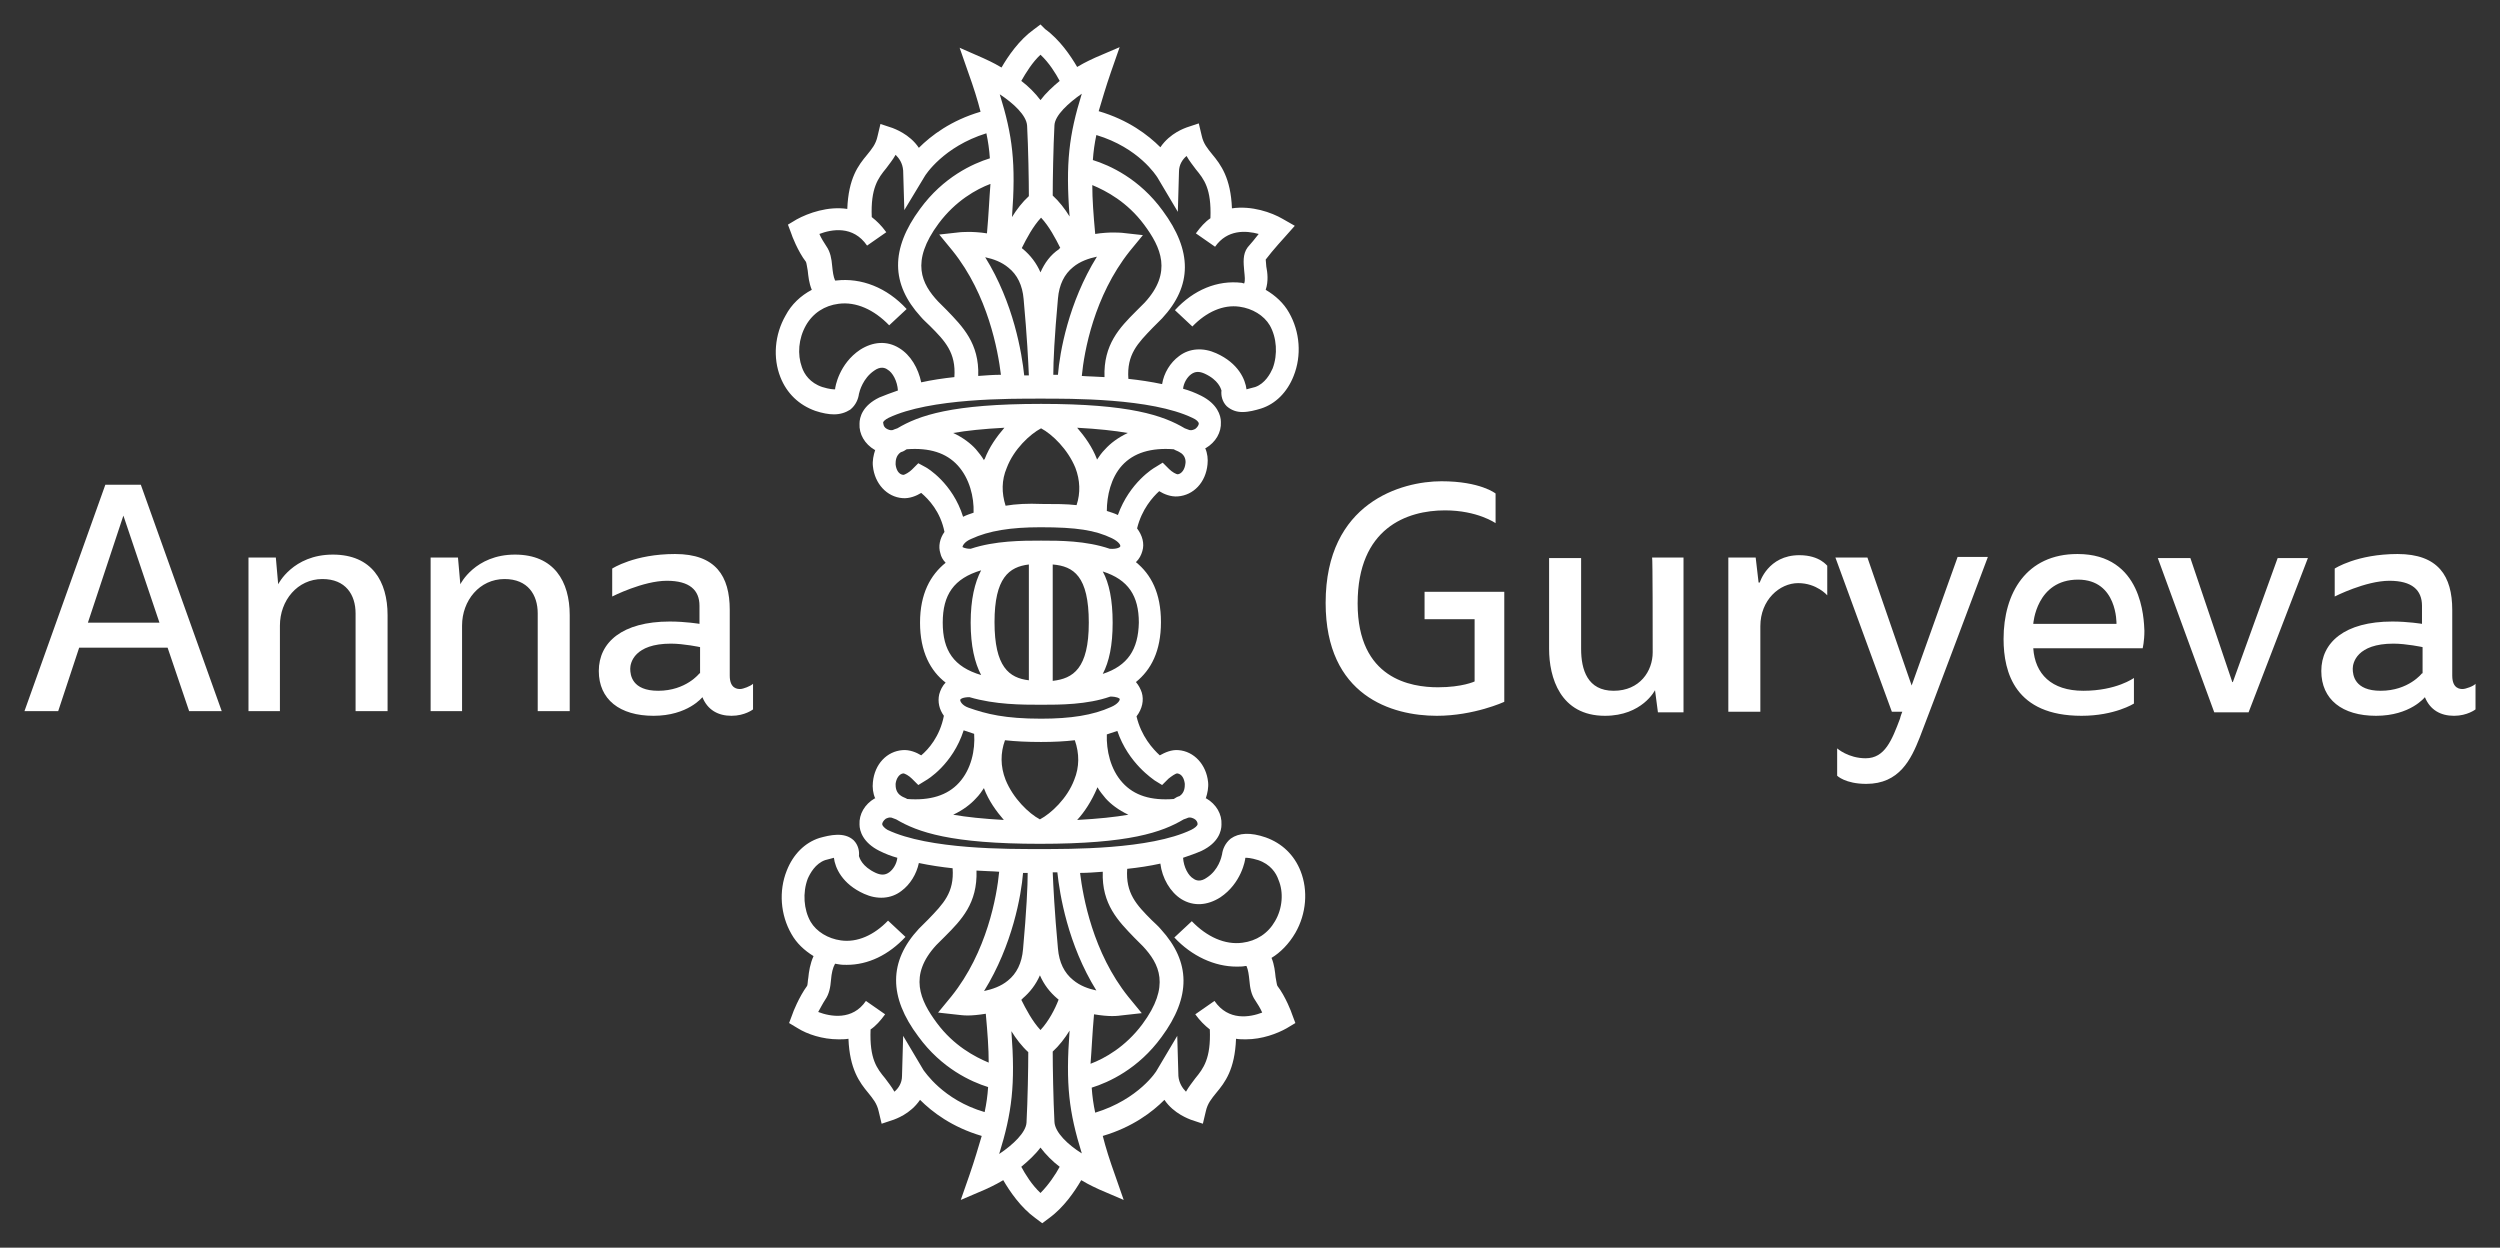
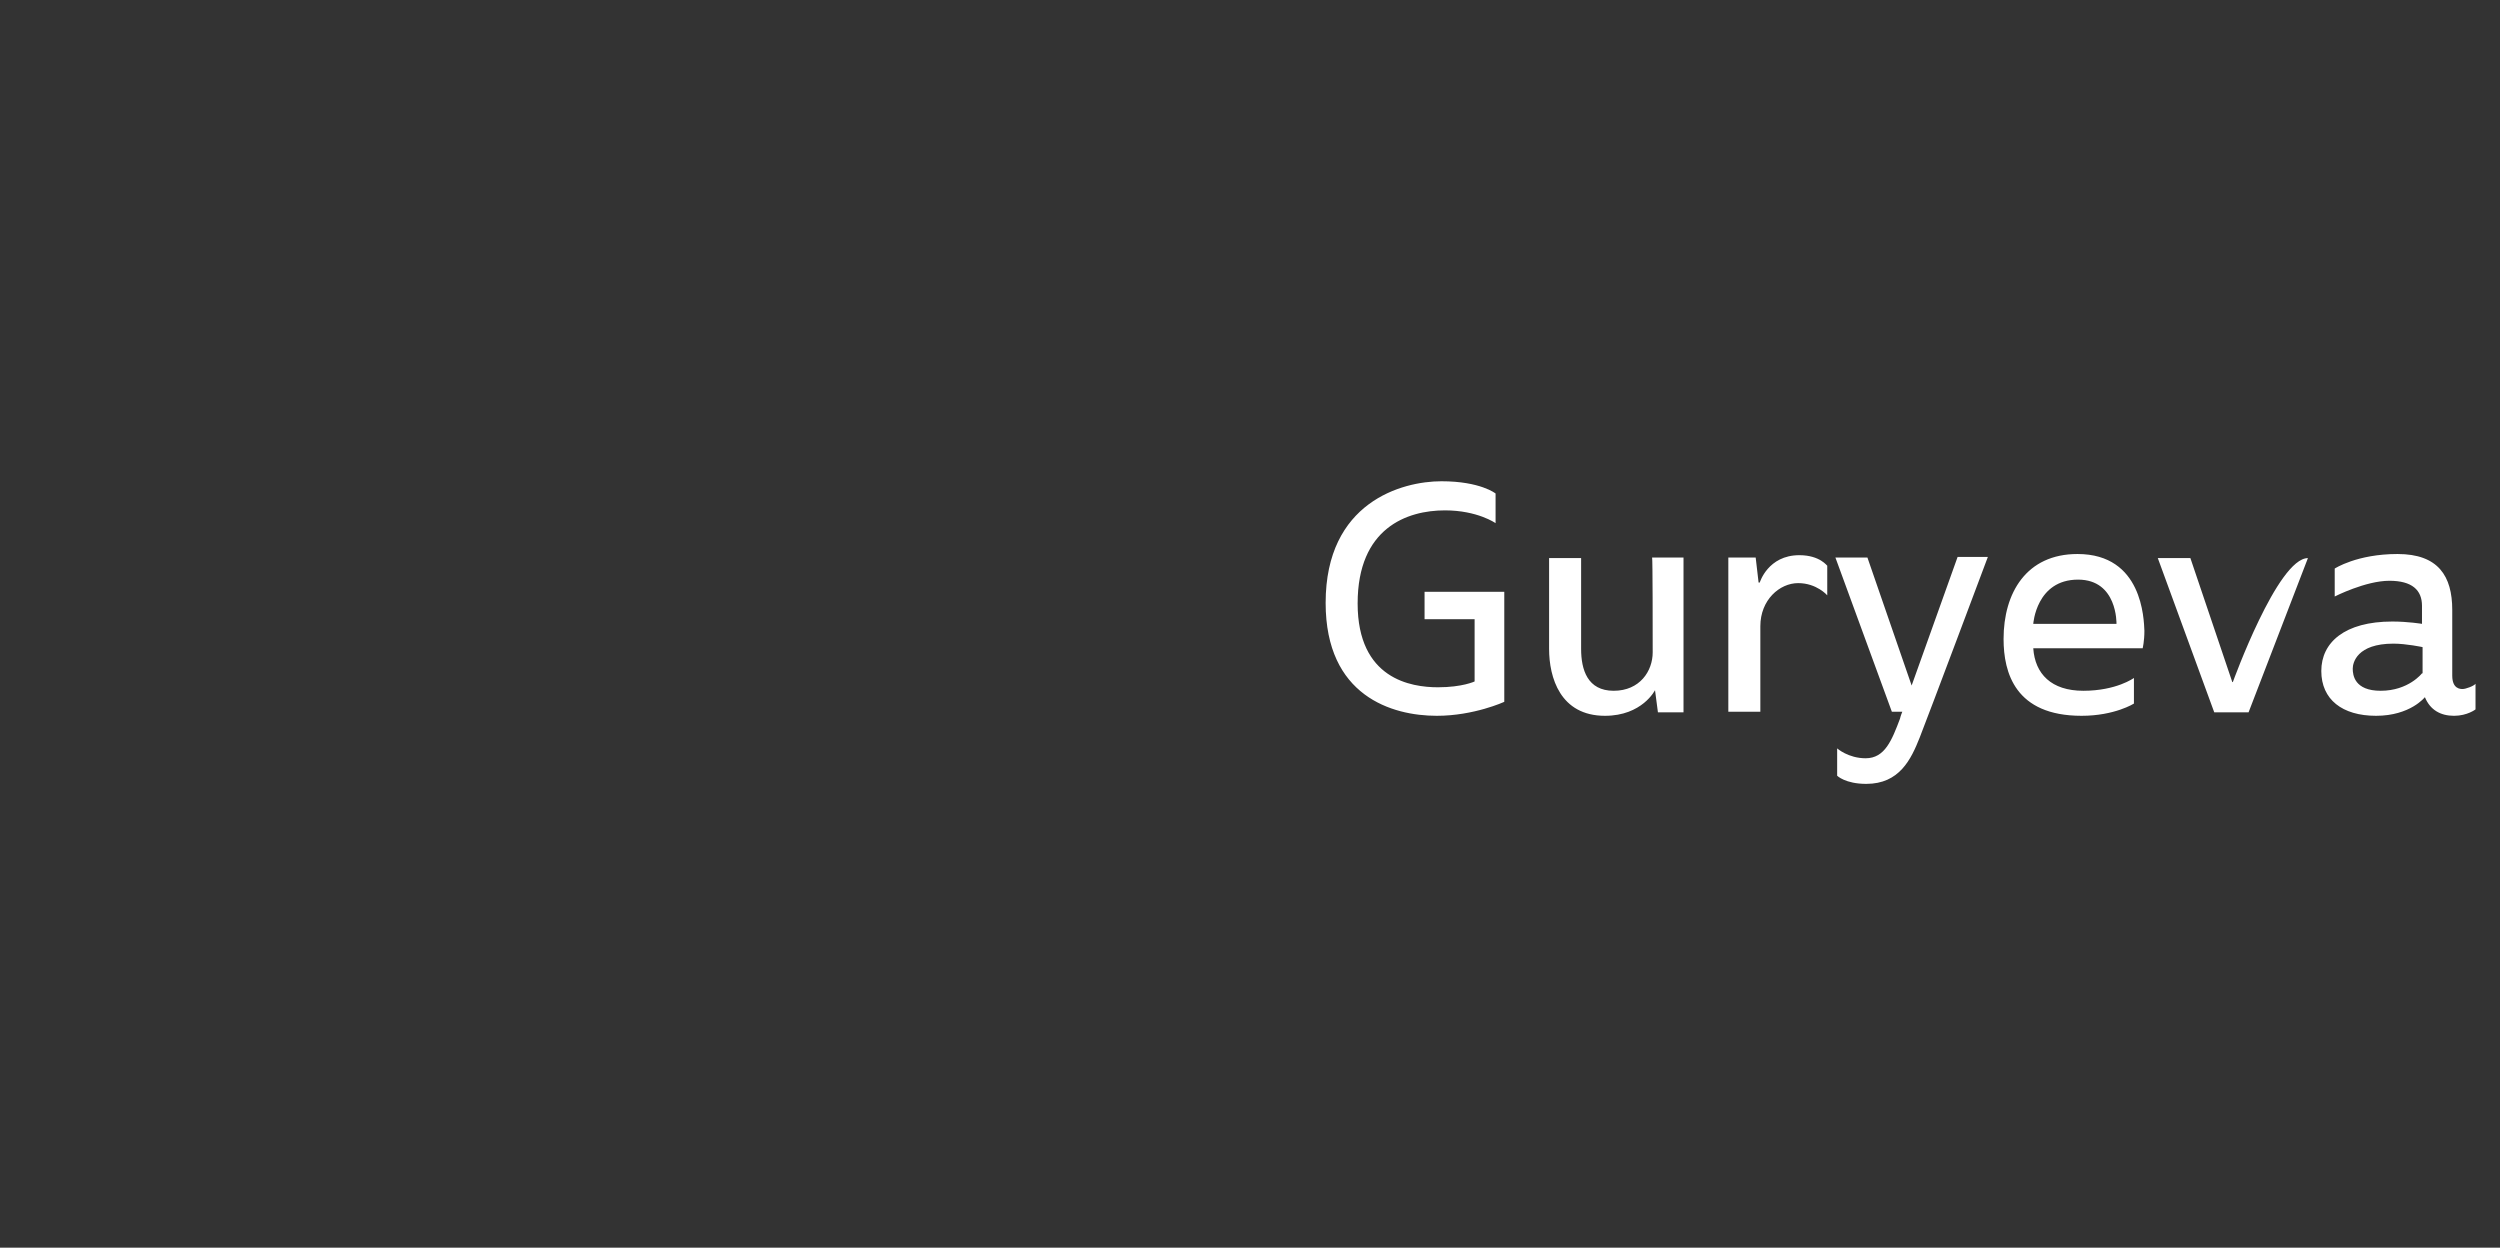
<svg xmlns="http://www.w3.org/2000/svg" viewBox="472.038 206.4 102.2 51.006" width="102.2" height="51.006">
  <rect x="472.038" y="206.4" width="102.2" height="51.006" fill="#333333" stroke="none" />
-   <path fill="#FFFFFF" fill-opacity="1" stroke="" stroke-opacity="1" stroke-width="1" fill-rule="evenodd" id="tSvg17977fe7565" d="M 524.993 244.535 C 525.445 243.75 525.516 242.798 525.207 242.013 C 524.945 241.347 524.446 240.871 523.78 240.633 C 523.161 240.419 522.686 240.443 522.352 240.681 C 522.115 240.871 522.019 241.133 521.996 241.323 C 521.972 241.442 521.853 241.966 521.377 242.275 C 521.115 242.465 520.925 242.394 520.83 242.322 C 520.616 242.204 520.426 241.847 520.402 241.466 C 520.687 241.371 520.949 241.276 521.163 241.181 C 521.853 240.848 521.972 240.372 521.972 240.11 C 521.996 239.682 521.758 239.277 521.353 239.04 C 521.353 239.04 521.33 239.04 521.33 239.04 C 521.401 238.825 521.448 238.588 521.425 238.373 C 521.353 237.66 520.854 237.113 520.211 237.065 C 519.926 237.041 519.664 237.16 519.45 237.279 C 519.165 237.018 518.689 236.494 518.499 235.685 C 518.737 235.376 518.808 235.019 518.713 234.71 C 518.665 234.567 518.594 234.424 518.475 234.282 C 519.093 233.782 519.498 233.021 519.498 231.831 C 519.498 230.642 519.093 229.881 518.475 229.381 C 518.618 229.238 518.689 229.096 518.737 228.929 C 518.832 228.62 518.737 228.287 518.522 228.001 C 518.713 227.216 519.165 226.717 519.426 226.479 C 519.617 226.598 519.902 226.717 520.188 226.693 C 520.83 226.645 521.33 226.122 521.401 225.385 C 521.425 225.171 521.401 224.933 521.306 224.719 C 521.306 224.719 521.33 224.719 521.33 224.719 C 521.734 224.481 521.972 224.076 521.948 223.648 C 521.948 223.386 521.805 222.911 521.139 222.577 C 520.901 222.459 520.663 222.363 520.402 222.292 C 520.426 222.054 520.568 221.816 520.735 221.697 C 520.901 221.578 521.068 221.578 521.282 221.673 C 521.853 221.935 521.948 222.292 521.972 222.363 C 521.948 222.554 521.996 222.815 522.186 223.006 C 522.376 223.172 522.59 223.244 522.828 223.244 C 523.09 223.244 523.352 223.172 523.589 223.101 C 524.184 222.911 524.66 222.435 524.922 221.769 C 525.255 220.936 525.183 219.961 524.731 219.176 C 524.517 218.795 524.184 218.486 523.78 218.248 C 523.899 217.891 523.851 217.534 523.804 217.296 C 523.804 217.201 523.78 217.082 523.78 217.011 C 524.065 216.63 524.589 216.059 524.589 216.059 C 524.969 215.631 524.969 215.631 524.969 215.631 C 524.969 215.631 524.47 215.346 524.47 215.346 C 524.018 215.084 523.209 214.798 522.4 214.917 C 522.352 213.68 521.948 213.133 521.591 212.705 C 521.401 212.467 521.234 212.277 521.163 211.944 C 521.044 211.444 521.044 211.444 521.044 211.444 C 521.044 211.444 520.544 211.611 520.544 211.611 C 520.497 211.634 519.878 211.825 519.474 212.42 C 518.974 211.92 518.166 211.301 516.952 210.945 C 517.095 210.469 517.238 209.969 517.452 209.351 C 517.809 208.328 517.809 208.328 517.809 208.328 C 517.809 208.328 516.81 208.756 516.81 208.756 C 516.714 208.804 516.429 208.923 516.072 209.137 C 515.81 208.685 515.358 208.019 514.764 207.59 C 514.573 207.4 514.573 207.4 514.573 207.4 C 514.573 207.4 514.288 207.614 514.288 207.614 C 513.693 208.042 513.241 208.708 512.98 209.16 C 512.623 208.946 512.337 208.827 512.242 208.78 C 511.267 208.352 511.267 208.352 511.267 208.352 C 511.267 208.352 511.624 209.374 511.624 209.374 C 511.838 209.969 512.004 210.493 512.123 210.968 C 510.91 211.325 510.101 211.944 509.601 212.443 C 509.221 211.872 508.579 211.658 508.531 211.634 C 508.031 211.468 508.031 211.468 508.031 211.468 C 508.031 211.468 507.912 211.968 507.912 211.968 C 507.841 212.301 507.675 212.491 507.484 212.729 C 507.127 213.157 506.723 213.68 506.675 214.941 C 505.89 214.822 505.082 215.108 504.606 215.369 C 504.249 215.583 504.249 215.583 504.249 215.583 C 504.249 215.583 504.392 215.964 504.392 215.964 C 504.392 215.988 504.653 216.678 504.986 217.106 C 505.01 217.154 505.034 217.344 505.058 217.463 C 505.082 217.677 505.105 217.962 505.224 218.248 C 504.772 218.486 504.392 218.843 504.154 219.295 C 503.702 220.08 503.63 221.031 503.94 221.816 C 504.201 222.482 504.701 222.958 505.367 223.196 C 505.652 223.291 505.914 223.339 506.128 223.339 C 506.39 223.339 506.604 223.267 506.794 223.148 C 507.032 222.958 507.127 222.696 507.151 222.506 C 507.175 222.387 507.318 221.864 507.77 221.555 C 508.031 221.364 508.222 221.436 508.317 221.507 C 508.531 221.626 508.721 221.983 508.745 222.363 C 508.46 222.459 508.222 222.554 507.984 222.649 C 507.294 222.982 507.175 223.458 507.175 223.719 C 507.151 224.148 507.389 224.552 507.793 224.79 C 507.793 224.79 507.817 224.79 507.817 224.79 C 507.746 225.004 507.698 225.242 507.722 225.456 C 507.793 226.17 508.293 226.717 508.935 226.764 C 509.221 226.788 509.506 226.669 509.697 226.55 C 510.006 226.812 510.482 227.312 510.648 228.144 C 510.458 228.406 510.387 228.739 510.482 229.024 C 510.505 229.143 510.577 229.286 510.696 229.405 C 510.077 229.905 509.649 230.666 509.649 231.855 C 509.649 233.045 510.077 233.83 510.696 234.306 C 510.553 234.448 510.482 234.615 510.434 234.781 C 510.363 235.091 510.434 235.4 510.624 235.662 C 510.458 236.518 509.982 237.041 509.697 237.279 C 509.506 237.16 509.221 237.041 508.935 237.065 C 508.293 237.113 507.793 237.636 507.722 238.373 C 507.698 238.588 507.722 238.825 507.817 239.04 C 507.817 239.04 507.793 239.04 507.793 239.04 C 507.389 239.277 507.151 239.682 507.175 240.11 C 507.175 240.372 507.318 240.848 507.984 241.181 C 508.222 241.3 508.46 241.395 508.721 241.466 C 508.697 241.704 508.555 241.942 508.388 242.061 C 508.222 242.18 508.055 242.18 507.841 242.085 C 507.27 241.823 507.175 241.466 507.151 241.395 C 507.175 241.204 507.127 240.943 506.937 240.752 C 506.556 240.396 505.962 240.538 505.534 240.657 C 504.939 240.848 504.463 241.323 504.201 241.989 C 503.868 242.822 503.94 243.797 504.392 244.582 C 504.606 244.963 504.915 245.249 505.296 245.486 C 505.153 245.796 505.105 246.129 505.082 246.367 C 505.058 246.486 505.058 246.652 505.034 246.7 C 504.701 247.152 504.439 247.818 504.439 247.842 C 504.296 248.222 504.296 248.222 504.296 248.222 C 504.296 248.222 504.653 248.436 504.653 248.436 C 505.034 248.674 505.652 248.888 506.319 248.888 C 506.438 248.888 506.58 248.888 506.723 248.865 C 506.771 250.102 507.175 250.649 507.532 251.077 C 507.722 251.315 507.889 251.505 507.96 251.838 C 508.079 252.338 508.079 252.338 508.079 252.338 C 508.079 252.338 508.579 252.171 508.579 252.171 C 508.626 252.147 509.245 251.957 509.649 251.362 C 510.149 251.862 510.957 252.48 512.171 252.837 C 512.028 253.313 511.885 253.813 511.671 254.431 C 511.314 255.454 511.314 255.454 511.314 255.454 C 511.314 255.454 512.313 255.026 512.313 255.026 C 512.409 254.978 512.694 254.859 513.051 254.645 C 513.313 255.097 513.765 255.763 514.359 256.192 C 514.645 256.406 514.645 256.406 514.645 256.406 C 514.645 256.406 514.93 256.192 514.93 256.192 C 515.525 255.763 515.977 255.097 516.239 254.645 C 516.595 254.859 516.881 254.978 516.976 255.026 C 517.975 255.454 517.975 255.454 517.975 255.454 C 517.975 255.454 517.618 254.431 517.618 254.431 C 517.404 253.836 517.238 253.313 517.119 252.837 C 518.332 252.48 519.141 251.862 519.64 251.362 C 520.021 251.933 520.663 252.147 520.711 252.171 C 521.211 252.338 521.211 252.338 521.211 252.338 C 521.211 252.338 521.33 251.838 521.33 251.838 C 521.401 251.505 521.567 251.315 521.758 251.077 C 522.115 250.649 522.519 250.125 522.567 248.865 C 522.709 248.888 522.828 248.888 522.971 248.888 C 523.637 248.888 524.256 248.65 524.636 248.436 C 524.993 248.222 524.993 248.222 524.993 248.222 C 524.993 248.222 524.85 247.842 524.85 247.842 C 524.85 247.818 524.589 247.128 524.256 246.7 C 524.232 246.652 524.208 246.462 524.184 246.343 C 524.16 246.129 524.137 245.843 524.018 245.558 C 524.375 245.344 524.731 244.987 524.993 244.535Z M 515.977 236.661 C 516.167 237.208 516.167 237.755 515.953 238.278 C 515.668 239.04 515.002 239.658 514.55 239.896 C 514.098 239.658 513.455 239.04 513.146 238.278 C 512.932 237.731 512.932 237.184 513.122 236.661 C 513.55 236.708 514.026 236.732 514.597 236.732 C 515.121 236.732 515.573 236.708 515.977 236.661Z M 512.266 238.611 C 512.266 238.611 512.266 238.635 512.266 238.635 C 512.456 239.135 512.765 239.563 513.075 239.92 C 512.218 239.872 511.552 239.801 511.005 239.706 C 511.409 239.515 511.719 239.277 511.933 239.04 C 512.076 238.897 512.171 238.754 512.266 238.611Z M 516.881 238.635 C 516.881 238.611 516.881 238.611 516.905 238.588 C 517 238.754 517.119 238.897 517.238 239.04 C 517.452 239.277 517.761 239.515 518.166 239.706 C 517.618 239.801 516.952 239.872 516.072 239.92 C 516.381 239.587 516.667 239.135 516.881 238.635Z M 519.236 238.302 C 519.545 238.492 519.545 238.492 519.545 238.492 C 519.545 238.492 519.807 238.231 519.807 238.231 C 519.926 238.136 520.092 238.017 520.164 238.017 C 520.164 238.017 520.164 238.017 520.164 238.017 C 520.354 238.04 520.449 238.231 520.473 238.445 C 520.473 238.564 520.473 238.802 520.259 238.944 C 520.164 238.968 520.092 239.016 520.021 239.063 C 520.021 239.063 520.021 239.063 520.021 239.063 C 519.093 239.135 518.403 238.921 517.928 238.397 C 517.428 237.85 517.262 237.065 517.285 236.423 C 517.428 236.375 517.571 236.328 517.714 236.28 C 518.166 237.612 519.188 238.255 519.236 238.302Z M 517.119 233.949 C 517.381 233.449 517.523 232.783 517.523 231.855 C 517.523 230.927 517.381 230.238 517.119 229.762 C 518.166 230.095 518.594 230.761 518.594 231.855 C 518.57 232.95 518.142 233.616 517.119 233.949Z M 515.073 234.234 C 515.073 229.476 515.073 229.476 515.073 229.476 C 515.929 229.548 516.548 229.952 516.548 231.855 C 516.548 233.735 515.906 234.139 515.073 234.234Z M 514.098 229.476 C 514.098 234.21 514.098 234.21 514.098 234.21 C 513.289 234.115 512.694 233.663 512.694 231.831 C 512.694 230.023 513.289 229.572 514.098 229.476Z M 520.497 225.361 C 520.473 225.575 520.354 225.765 520.188 225.789 C 520.116 225.789 519.95 225.694 519.831 225.575 C 519.569 225.313 519.569 225.313 519.569 225.313 C 519.569 225.313 519.26 225.504 519.26 225.504 C 519.212 225.527 518.213 226.122 517.737 227.454 C 517.595 227.383 517.428 227.335 517.285 227.288 C 517.285 226.669 517.452 225.932 517.904 225.432 C 518.38 224.909 519.093 224.695 520.021 224.766 C 520.021 224.766 520.021 224.766 520.021 224.766 C 520.092 224.814 520.188 224.837 520.259 224.885 C 520.497 225.004 520.521 225.242 520.497 225.361Z M 516.881 225.194 C 516.881 225.194 516.881 225.171 516.881 225.171 C 516.691 224.671 516.381 224.243 516.072 223.886 C 516.929 223.933 517.595 224.005 518.142 224.1 C 517.737 224.29 517.428 224.528 517.214 224.766 C 517.071 224.909 516.976 225.052 516.881 225.194Z M 512.266 225.218 C 512.171 225.052 512.052 224.909 511.933 224.766 C 511.719 224.528 511.409 224.29 511.005 224.1 C 511.552 224.005 512.218 223.933 513.098 223.886 C 512.789 224.243 512.48 224.671 512.29 225.171 C 512.266 225.171 512.266 225.194 512.266 225.218Z M 513.146 227.074 C 512.98 226.55 512.98 226.027 513.194 225.527 C 513.479 224.766 514.145 224.148 514.597 223.91 C 515.049 224.148 515.691 224.766 516.001 225.527 C 516.191 226.027 516.215 226.55 516.048 227.05 C 515.644 227.002 515.168 227.002 514.621 227.002 C 514.05 226.978 513.574 227.002 513.146 227.074Z M 519.355 213.657 C 520.188 215.06 520.188 215.06 520.188 215.06 C 520.188 215.06 520.235 213.419 520.235 213.419 C 520.235 213.133 520.378 212.919 520.544 212.776 C 520.663 212.99 520.806 213.157 520.925 213.323 C 521.258 213.728 521.567 214.109 521.52 215.322 C 521.306 215.465 521.115 215.679 520.925 215.94 C 521.71 216.487 521.71 216.487 521.71 216.487 C 522.21 215.774 522.971 215.821 523.494 215.964 C 523.352 216.154 523.185 216.345 523.042 216.511 C 522.828 216.797 522.876 217.154 522.9 217.463 C 522.923 217.701 522.947 217.867 522.9 217.986 C 522.852 217.986 522.828 217.962 522.804 217.962 C 521.805 217.843 520.83 218.248 520.069 219.08 C 520.782 219.747 520.782 219.747 520.782 219.747 C 521.353 219.152 522.043 218.843 522.709 218.938 C 523.233 219.009 523.708 219.295 523.946 219.699 C 524.232 220.199 524.279 220.888 524.065 221.459 C 523.97 221.673 523.756 222.078 523.352 222.221 C 523.185 222.268 523.066 222.292 522.995 222.316 C 522.947 221.911 522.662 221.245 521.758 220.841 C 521.234 220.603 520.663 220.627 520.235 220.96 C 519.878 221.222 519.617 221.65 519.545 222.102 C 519.093 222.007 518.618 221.935 518.166 221.888 C 518.094 220.888 518.546 220.436 519.165 219.794 C 519.284 219.675 519.426 219.532 519.545 219.414 C 520.782 218.081 520.782 216.654 519.569 215.013 C 518.618 213.704 517.404 213.157 516.714 212.943 C 516.738 212.586 516.786 212.253 516.857 211.92 C 518.594 212.443 519.307 213.585 519.355 213.657Z M 514.026 211.539 C 514.074 212.443 514.098 213.799 514.098 214.418 C 513.836 214.656 513.598 214.965 513.408 215.274 C 513.574 213.062 513.432 211.944 512.908 210.255 C 513.455 210.612 514.002 211.111 514.026 211.539Z M 516.262 210.231 C 515.739 211.92 515.596 213.062 515.763 215.25 C 515.573 214.941 515.335 214.632 515.073 214.394 C 515.073 213.775 515.097 212.42 515.144 211.516 C 515.168 211.111 515.715 210.612 516.262 210.231Z M 514.573 217.534 C 514.407 217.154 514.169 216.844 513.86 216.583 C 513.836 216.559 513.812 216.559 513.812 216.535 C 514.002 216.154 514.264 215.655 514.597 215.298 C 514.93 215.655 515.192 216.154 515.382 216.535 C 515.358 216.559 515.335 216.559 515.335 216.583 C 514.978 216.821 514.74 217.154 514.573 217.534Z M 512.385 215.94 C 511.79 215.845 511.314 215.893 511.29 215.893 C 510.434 215.988 510.434 215.988 510.434 215.988 C 510.434 215.988 510.981 216.654 510.981 216.654 C 512.432 218.462 512.837 220.746 512.956 221.721 C 512.67 221.721 512.337 221.745 512.028 221.769 C 512.076 220.436 511.386 219.747 510.743 219.08 C 510.624 218.962 510.505 218.843 510.387 218.724 C 509.72 218.01 509.245 217.106 510.41 215.536 C 511.1 214.608 511.957 214.132 512.528 213.918 C 512.48 214.513 512.456 215.155 512.385 215.94Z M 513.907 221.745 C 513.812 220.841 513.479 218.795 512.313 216.916 C 512.646 216.987 512.98 217.106 513.265 217.344 C 513.622 217.629 513.836 218.058 513.884 218.628 C 514.026 220.175 514.074 221.198 514.098 221.745 C 514.026 221.745 513.955 221.745 513.907 221.745Z M 515.287 218.605 C 515.335 218.034 515.549 217.606 515.906 217.32 C 516.191 217.082 516.548 216.963 516.881 216.892 C 515.715 218.771 515.358 220.817 515.287 221.721 C 515.216 221.721 515.168 221.721 515.097 221.721 C 515.097 221.174 515.144 220.175 515.287 218.605Z M 518.213 216.678 C 518.76 216.012 518.76 216.012 518.76 216.012 C 518.76 216.012 517.904 215.917 517.904 215.917 C 517.88 215.917 517.404 215.869 516.81 215.964 C 516.738 215.179 516.691 214.537 516.691 213.966 C 517.262 214.204 518.118 214.656 518.808 215.583 C 519.498 216.511 519.974 217.534 518.832 218.771 C 518.713 218.89 518.594 219.009 518.475 219.128 C 517.809 219.794 517.143 220.484 517.19 221.816 C 516.857 221.792 516.548 221.792 516.262 221.769 C 516.358 220.77 516.762 218.51 518.213 216.678Z M 514.573 208.637 C 514.93 208.97 515.192 209.398 515.358 209.708 C 515.073 209.945 514.788 210.207 514.573 210.493 C 514.359 210.207 514.074 209.922 513.788 209.708 C 513.979 209.374 514.24 208.946 514.573 208.637Z M 508.793 220.627 C 508.293 220.318 507.722 220.365 507.199 220.698 C 506.342 221.269 506.176 222.221 506.176 222.316 C 506.104 222.316 505.962 222.316 505.652 222.221 C 505.153 222.054 504.915 221.697 504.82 221.412 C 504.63 220.888 504.677 220.246 504.986 219.699 C 505.272 219.199 505.748 218.89 506.319 218.819 C 507.032 218.724 507.77 219.057 508.388 219.699 C 509.102 219.033 509.102 219.033 509.102 219.033 C 508.293 218.153 507.246 217.748 506.223 217.867 C 506.2 217.867 506.2 217.867 506.176 217.867 C 506.104 217.701 506.081 217.51 506.057 217.272 C 506.033 216.987 505.986 216.702 505.819 216.464 C 505.724 216.321 505.605 216.131 505.534 215.964 C 506.033 215.774 506.913 215.607 507.484 216.44 C 508.269 215.893 508.269 215.893 508.269 215.893 C 508.079 215.631 507.889 215.441 507.675 215.274 C 507.627 214.085 507.936 213.68 508.269 213.276 C 508.388 213.109 508.531 212.943 508.65 212.729 C 508.793 212.872 508.935 213.062 508.959 213.371 C 509.007 214.989 509.007 214.989 509.007 214.989 C 509.007 214.989 509.839 213.609 509.839 213.609 C 509.863 213.561 510.601 212.396 512.361 211.849 C 512.432 212.182 512.48 212.515 512.504 212.872 C 511.814 213.086 510.601 213.633 509.649 214.941 C 508.436 216.583 508.46 218.01 509.673 219.342 C 509.792 219.485 509.935 219.604 510.053 219.723 C 510.672 220.341 511.124 220.817 511.053 221.816 C 510.601 221.864 510.125 221.935 509.697 222.03 C 509.578 221.459 509.268 220.912 508.793 220.627Z M 508.364 223.481 C 510.053 222.673 513.336 222.696 514.573 222.696 C 514.573 222.696 514.573 222.696 514.573 222.696 C 514.573 222.696 514.573 222.696 514.573 222.696 C 514.573 222.696 514.573 222.696 514.573 222.696 C 514.573 222.696 514.573 222.696 514.573 222.696 C 515.81 222.696 519.093 222.673 520.782 223.481 C 520.949 223.553 521.044 223.648 521.044 223.719 C 521.044 223.767 520.996 223.862 520.901 223.933 C 520.854 223.957 520.759 224.005 520.663 223.981 C 520.592 223.957 520.544 223.933 520.473 223.91 C 519.593 223.386 518.237 222.911 514.597 222.911 C 514.597 222.911 514.597 222.911 514.597 222.911 C 514.597 222.911 514.597 222.911 514.597 222.911 C 514.597 222.911 514.597 222.911 514.597 222.911 C 514.597 222.911 514.597 222.911 514.597 222.911 C 510.934 222.911 509.601 223.386 508.721 223.91 C 508.65 223.933 508.579 223.957 508.531 223.981 C 508.436 224.005 508.341 223.957 508.293 223.933 C 508.198 223.886 508.15 223.791 508.15 223.719 C 508.103 223.648 508.222 223.553 508.364 223.481Z M 509.887 225.504 C 509.578 225.337 509.578 225.337 509.578 225.337 C 509.578 225.337 509.316 225.599 509.316 225.599 C 509.221 225.694 509.031 225.813 508.959 225.813 C 508.959 225.813 508.959 225.813 508.959 225.813 C 508.769 225.789 508.674 225.599 508.65 225.385 C 508.65 225.266 508.65 225.028 508.864 224.885 C 508.959 224.861 509.031 224.814 509.102 224.766 C 509.102 224.766 509.102 224.766 509.102 224.766 C 510.03 224.695 510.72 224.909 511.195 225.432 C 511.671 225.956 511.861 226.717 511.838 227.359 C 511.695 227.407 511.552 227.454 511.409 227.526 C 510.981 226.146 509.935 225.527 509.887 225.504Z M 511.386 228.763 C 511.386 228.715 511.457 228.549 511.742 228.43 C 512.456 228.097 513.36 227.954 514.573 227.954 C 516.048 227.954 516.81 228.073 517.499 228.406 C 517.785 228.549 517.856 228.691 517.833 228.739 C 517.833 228.763 517.714 228.858 517.404 228.834 C 516.429 228.501 515.358 228.501 514.621 228.501 C 514.621 228.501 514.621 228.501 514.621 228.501 C 514.621 228.501 514.621 228.501 514.621 228.501 C 514.597 228.501 514.597 228.501 514.573 228.501 C 513.836 228.501 512.718 228.501 511.719 228.834 C 511.481 228.834 511.386 228.763 511.386 228.763Z M 512.147 229.714 C 511.885 230.214 511.719 230.904 511.719 231.855 C 511.719 232.807 511.885 233.497 512.147 233.996 C 511.029 233.663 510.577 232.997 510.577 231.855 C 510.577 230.713 511.029 230.047 512.147 229.714Z M 514.573 235.21 C 514.597 235.21 514.597 235.21 514.621 235.21 C 514.621 235.21 514.621 235.21 514.621 235.21 C 514.621 235.21 514.621 235.21 514.621 235.21 C 515.358 235.21 516.477 235.21 517.428 234.876 C 517.69 234.876 517.809 234.948 517.809 234.972 C 517.833 235.019 517.737 235.186 517.452 235.305 C 516.714 235.638 515.81 235.78 514.597 235.78 C 513.122 235.78 512.361 235.59 511.624 235.328 C 511.362 235.233 511.29 235.067 511.29 235.019 C 511.29 234.972 511.409 234.9 511.671 234.9 C 512.718 235.21 513.836 235.21 514.573 235.21Z M 508.65 238.445 C 508.674 238.231 508.793 238.04 508.959 238.017 C 508.959 238.017 508.959 238.017 508.959 238.017 C 509.031 238.017 509.197 238.112 509.316 238.231 C 509.578 238.492 509.578 238.492 509.578 238.492 C 509.578 238.492 509.887 238.302 509.887 238.302 C 509.935 238.278 510.981 237.66 511.433 236.256 C 511.576 236.304 511.719 236.351 511.861 236.399 C 511.909 237.065 511.742 237.85 511.243 238.397 C 510.767 238.921 510.053 239.135 509.126 239.063 C 509.126 239.063 509.126 239.063 509.126 239.063 C 509.054 239.016 508.959 238.992 508.888 238.944 C 508.65 238.802 508.65 238.564 508.65 238.445Z M 508.103 240.086 C 508.103 240.039 508.15 239.944 508.245 239.872 C 508.293 239.848 508.388 239.801 508.483 239.825 C 508.555 239.848 508.602 239.872 508.674 239.896 C 509.554 240.419 510.91 240.895 514.55 240.895 C 514.55 240.895 514.55 240.895 514.55 240.895 C 514.55 240.895 514.55 240.895 514.55 240.895 C 514.55 240.895 514.55 240.895 514.55 240.895 C 514.55 240.895 514.55 240.895 514.55 240.895 C 518.213 240.895 519.545 240.419 520.426 239.896 C 520.497 239.872 520.568 239.848 520.616 239.825 C 520.711 239.801 520.806 239.848 520.854 239.872 C 520.949 239.92 520.996 240.015 520.996 240.086 C 520.996 240.158 520.878 240.253 520.735 240.324 C 519.046 241.133 515.763 241.109 514.526 241.109 C 514.526 241.109 514.526 241.109 514.526 241.109 C 514.526 241.109 514.526 241.109 514.526 241.109 C 514.526 241.109 514.526 241.109 514.526 241.109 C 514.526 241.109 514.526 241.109 514.526 241.109 C 513.289 241.109 510.006 241.133 508.317 240.324 C 508.198 240.253 508.103 240.158 508.103 240.086Z M 515.144 252.266 C 515.097 251.362 515.073 250.006 515.073 249.388 C 515.335 249.15 515.573 248.841 515.763 248.531 C 515.596 250.744 515.739 251.862 516.262 253.551 C 515.691 253.194 515.168 252.695 515.144 252.266Z M 512.884 253.575 C 513.408 251.886 513.55 250.744 513.384 248.555 C 513.574 248.865 513.812 249.174 514.074 249.412 C 514.074 250.03 514.05 251.386 514.002 252.29 C 513.979 252.695 513.455 253.194 512.884 253.575Z M 515.263 242.061 C 515.358 242.965 515.691 245.011 516.857 246.89 C 516.524 246.819 516.191 246.7 515.906 246.462 C 515.549 246.176 515.335 245.748 515.287 245.177 C 515.144 243.631 515.097 242.608 515.073 242.061 C 515.097 242.061 515.121 242.061 515.121 242.061 C 515.168 242.061 515.216 242.061 515.263 242.061Z M 514.573 248.508 C 514.24 248.151 513.979 247.651 513.788 247.271 C 513.812 247.247 513.836 247.247 513.836 247.223 C 514.145 246.961 514.383 246.652 514.55 246.271 C 514.716 246.652 514.954 246.961 515.263 247.223 C 515.287 247.247 515.311 247.247 515.311 247.271 C 515.168 247.651 514.906 248.151 514.573 248.508Z M 513.86 245.201 C 513.812 245.772 513.598 246.2 513.241 246.486 C 512.956 246.723 512.599 246.842 512.266 246.914 C 513.432 245.034 513.788 242.989 513.86 242.085 C 513.907 242.085 513.955 242.085 514.002 242.085 C 514.026 242.085 514.026 242.085 514.05 242.085 C 514.05 242.608 514.002 243.631 513.86 245.201Z M 510.934 247.128 C 510.387 247.794 510.387 247.794 510.387 247.794 C 510.387 247.794 511.243 247.889 511.243 247.889 C 511.267 247.889 511.409 247.913 511.6 247.913 C 511.79 247.913 512.052 247.889 512.337 247.842 C 512.409 248.627 512.456 249.269 512.456 249.84 C 511.885 249.602 511.029 249.15 510.339 248.222 C 509.649 247.294 509.173 246.271 510.315 245.034 C 510.434 244.916 510.553 244.797 510.672 244.678 C 511.338 244.012 512.004 243.322 511.957 241.989 C 512.29 242.013 512.599 242.013 512.884 242.037 C 512.789 243.036 512.385 245.32 510.934 247.128Z M 516.762 247.865 C 517.047 247.913 517.309 247.937 517.499 247.937 C 517.714 247.937 517.856 247.913 517.856 247.913 C 518.713 247.818 518.713 247.818 518.713 247.818 C 518.713 247.818 518.166 247.152 518.166 247.152 C 516.714 245.344 516.31 243.06 516.191 242.085 C 516.477 242.085 516.81 242.061 517.119 242.037 C 517.071 243.369 517.761 244.059 518.403 244.725 C 518.522 244.844 518.641 244.963 518.76 245.082 C 519.426 245.796 519.902 246.7 518.737 248.27 C 518.047 249.198 517.19 249.673 516.619 249.887 C 516.667 249.293 516.691 248.65 516.762 247.865Z M 509.792 250.149 C 508.959 248.746 508.959 248.746 508.959 248.746 C 508.959 248.746 508.912 250.387 508.912 250.387 C 508.912 250.672 508.769 250.887 508.602 251.029 C 508.483 250.815 508.341 250.649 508.222 250.482 C 507.889 250.078 507.579 249.697 507.627 248.484 C 507.841 248.341 508.031 248.127 508.222 247.865 C 507.437 247.318 507.437 247.318 507.437 247.318 C 506.889 248.127 505.986 247.961 505.486 247.77 C 505.581 247.604 505.676 247.413 505.771 247.271 C 505.938 247.033 505.986 246.747 506.009 246.462 C 506.033 246.176 506.081 245.962 506.176 245.796 C 506.223 245.796 506.271 245.82 506.319 245.82 C 506.438 245.843 506.556 245.843 506.652 245.843 C 507.532 245.843 508.364 245.439 509.054 244.701 C 508.341 244.035 508.341 244.035 508.341 244.035 C 507.77 244.63 507.08 244.939 506.414 244.844 C 505.89 244.773 505.415 244.487 505.177 244.083 C 504.891 243.583 504.844 242.893 505.058 242.322 C 505.153 242.108 505.367 241.704 505.771 241.561 C 505.938 241.514 506.057 241.49 506.128 241.466 C 506.176 241.871 506.461 242.537 507.365 242.941 C 507.889 243.179 508.46 243.155 508.888 242.822 C 509.245 242.56 509.506 242.132 509.601 241.68 C 510.053 241.775 510.529 241.847 510.981 241.894 C 511.053 242.893 510.601 243.345 509.982 243.988 C 509.863 244.107 509.72 244.249 509.601 244.368 C 508.364 245.701 508.364 247.152 509.578 248.769 C 510.529 250.078 511.742 250.625 512.432 250.839 C 512.409 251.196 512.361 251.529 512.29 251.862 C 510.577 251.362 509.839 250.197 509.792 250.149Z M 514.573 255.169 C 514.217 254.836 513.955 254.407 513.788 254.098 C 514.074 253.86 514.359 253.599 514.573 253.313 C 514.788 253.599 515.073 253.884 515.358 254.098 C 515.192 254.407 514.906 254.836 514.573 255.169Z M 524.16 244.059 C 523.875 244.559 523.399 244.868 522.828 244.939 C 522.115 245.034 521.377 244.701 520.759 244.059 C 520.045 244.725 520.045 244.725 520.045 244.725 C 520.759 245.486 521.686 245.915 522.59 245.915 C 522.709 245.915 522.828 245.915 522.947 245.891 C 522.971 245.891 522.971 245.891 522.995 245.891 C 523.066 246.057 523.09 246.248 523.114 246.486 C 523.138 246.771 523.185 247.057 523.352 247.294 C 523.447 247.437 523.566 247.627 523.637 247.794 C 523.138 247.984 522.257 248.151 521.686 247.318 C 520.901 247.865 520.901 247.865 520.901 247.865 C 521.092 248.127 521.282 248.317 521.496 248.484 C 521.544 249.673 521.234 250.078 520.901 250.482 C 520.782 250.649 520.64 250.815 520.521 251.029 C 520.378 250.887 520.235 250.672 520.211 250.387 C 520.164 248.746 520.164 248.746 520.164 248.746 C 520.164 248.746 519.331 250.149 519.331 250.149 C 519.331 250.173 518.594 251.339 516.81 251.886 C 516.738 251.553 516.691 251.22 516.667 250.863 C 517.357 250.649 518.57 250.102 519.522 248.793 C 520.735 247.152 520.711 245.724 519.498 244.392 C 519.379 244.249 519.236 244.13 519.117 244.012 C 518.499 243.393 518.047 242.917 518.118 241.918 C 518.57 241.871 519.046 241.799 519.474 241.704 C 519.545 242.299 519.878 242.87 520.33 243.155 C 520.83 243.464 521.401 243.417 521.924 243.084 C 522.781 242.513 522.947 241.561 522.947 241.466 C 523.019 241.466 523.161 241.466 523.471 241.561 C 523.97 241.728 524.208 242.085 524.303 242.37 C 524.517 242.87 524.47 243.536 524.16 244.059Z" />
-   <path fill="#FFFFFF" fill-opacity="1" stroke="" stroke-opacity="1" stroke-width="1" fill-rule="evenodd" id="tSvg16203080343" d="M 476.344 226.217 C 473.038 235.471 473.038 235.471 473.038 235.471 C 473.038 235.471 474.417 235.471 474.417 235.471 C 474.417 235.471 475.274 232.878 475.274 232.878 C 475.274 232.878 478.89 232.878 478.89 232.878 C 478.89 232.878 479.77 235.471 479.77 235.471 C 479.77 235.471 481.102 235.471 481.102 235.471 C 481.102 235.471 477.795 226.217 477.795 226.217 C 477.795 226.217 476.344 226.217 476.344 226.217 M 475.631 231.855 C 477.082 227.478 477.082 227.478 477.082 227.478 C 477.082 227.478 478.557 231.855 478.557 231.855 C 478.557 231.855 475.631 231.855 475.631 231.855 M 485.646 229.072 C 484.004 229.072 483.41 230.285 483.41 230.285 C 483.314 229.191 483.314 229.191 483.314 229.191 C 483.314 229.191 482.196 229.191 482.196 229.191 C 482.196 229.191 482.196 235.471 482.196 235.471 C 482.196 235.471 483.481 235.471 483.481 235.471 C 483.481 235.471 483.481 232.878 483.481 231.974 C 483.481 230.951 484.195 230.071 485.218 230.071 C 486.169 230.071 486.574 230.713 486.574 231.475 C 486.574 232.236 486.574 235.471 486.574 235.471 C 487.882 235.471 487.882 235.471 487.882 235.471 C 487.882 235.471 487.882 232.926 487.882 231.546 C 487.882 230.166 487.24 229.072 485.646 229.072Z M 493.092 229.072 C 491.45 229.072 490.856 230.285 490.856 230.285 C 490.76 229.191 490.76 229.191 490.76 229.191 C 490.76 229.191 489.642 229.191 489.642 229.191 C 489.642 229.191 489.642 235.471 489.642 235.471 C 489.642 235.471 490.927 235.471 490.927 235.471 C 490.927 235.471 490.927 232.878 490.927 231.974 C 490.927 230.951 491.641 230.071 492.664 230.071 C 493.615 230.071 494.02 230.713 494.02 231.475 C 494.02 232.236 494.02 235.471 494.02 235.471 C 495.328 235.471 495.328 235.471 495.328 235.471 C 495.328 235.471 495.328 232.926 495.328 231.546 C 495.328 230.166 494.686 229.072 493.092 229.072Z M 502.298 234.567 C 502.203 234.567 501.87 234.567 501.87 234.02 C 501.87 231.332 501.87 231.332 501.87 231.332 C 501.87 229.952 501.299 229.048 499.634 229.048 C 497.969 229.048 497.065 229.643 497.065 229.643 C 497.065 230.785 497.065 230.785 497.065 230.785 C 497.065 230.785 498.325 230.142 499.301 230.142 C 500.229 230.142 500.633 230.523 500.633 231.165 C 500.633 231.76 500.633 231.903 500.633 231.903 C 500.633 231.903 500.062 231.808 499.42 231.808 C 497.469 231.808 496.517 232.664 496.517 233.83 C 496.517 234.995 497.374 235.662 498.754 235.662 C 500.157 235.662 500.752 234.9 500.752 234.9 C 500.966 235.424 501.394 235.662 501.941 235.662 C 502.489 235.662 502.822 235.4 502.822 235.4 C 502.822 234.353 502.822 234.353 502.822 234.353 C 502.726 234.448 502.417 234.567 502.298 234.567Z M 500.633 233.925 C 500.633 233.925 500.086 234.639 498.944 234.639 C 497.873 234.639 497.802 233.996 497.802 233.735 C 497.802 233.497 497.969 232.712 499.467 232.712 C 499.991 232.712 500.657 232.854 500.657 232.854 C 500.657 233.925 500.657 233.925 500.657 233.925" />
-   <path fill="#FFFFFF" fill-opacity="1" stroke="" stroke-opacity="1" stroke-width="1" fill-rule="evenodd" id="tSvgafaec89afc" d="M 572.714 234.567 C 572.619 234.567 572.286 234.567 572.286 234.02 C 572.286 231.332 572.286 231.332 572.286 231.332 C 572.286 229.952 571.715 229.048 570.05 229.048 C 568.385 229.048 567.481 229.643 567.481 229.643 C 567.481 230.785 567.481 230.785 567.481 230.785 C 567.481 230.785 568.741 230.142 569.717 230.142 C 570.644 230.142 571.049 230.523 571.049 231.165 C 571.049 231.76 571.049 231.903 571.049 231.903 C 571.049 231.903 570.478 231.808 569.836 231.808 C 567.885 231.808 566.933 232.664 566.933 233.83 C 566.933 234.995 567.79 235.662 569.17 235.662 C 570.573 235.662 571.168 234.9 571.168 234.9 C 571.382 235.424 571.81 235.662 572.357 235.662 C 572.904 235.662 573.237 235.4 573.237 235.4 C 573.237 234.353 573.237 234.353 573.237 234.353 C 573.166 234.448 572.833 234.567 572.714 234.567Z M 571.049 233.925 C 571.049 233.925 570.502 234.639 569.36 234.639 C 568.289 234.639 568.218 233.996 568.218 233.735 C 568.218 233.497 568.385 232.712 569.883 232.712 C 570.407 232.712 571.073 232.854 571.073 232.854 C 571.073 233.925 571.073 233.925 571.073 233.925 M 530.274 231.713 C 532.32 231.713 532.32 231.713 532.32 231.713 C 532.32 231.713 532.32 234.258 532.32 234.258 C 532.32 234.258 531.821 234.496 530.821 234.496 C 529.727 234.496 527.538 234.163 527.538 231.07 C 527.538 227.978 529.561 227.264 531.107 227.264 C 532.439 227.264 533.177 227.787 533.177 227.787 C 533.177 226.574 533.177 226.574 533.177 226.574 C 533.177 226.574 532.558 226.074 530.964 226.074 C 529.346 226.074 526.23 226.931 526.23 231.046 C 526.23 234.853 528.942 235.662 530.774 235.662 C 532.296 235.662 533.533 235.091 533.533 235.091 C 533.533 230.594 533.533 230.594 533.533 230.594 C 533.533 230.594 530.274 230.594 530.274 230.594 C 530.274 230.594 530.274 231.713 530.274 231.713 M 539.6 233.069 C 539.6 233.83 539.076 234.639 538.006 234.639 C 536.935 234.639 536.674 233.782 536.674 232.926 C 536.674 232.069 536.674 229.215 536.674 229.215 C 535.365 229.215 535.365 229.215 535.365 229.215 C 535.365 229.215 535.365 231.76 535.365 232.926 C 535.365 234.091 535.817 235.662 537.649 235.662 C 539.171 235.662 539.695 234.615 539.695 234.615 C 539.814 235.519 539.814 235.519 539.814 235.519 C 539.814 235.519 540.86 235.519 540.86 235.519 C 540.86 235.519 540.86 229.191 540.86 229.191 C 540.86 229.191 539.576 229.191 539.576 229.191 C 539.6 229.191 539.6 232.283 539.6 233.069Z M 545.594 229.096 C 544.31 229.096 543.977 230.214 543.977 230.214 C 543.929 230.214 543.929 230.214 543.929 230.214 C 543.929 230.214 543.81 229.191 543.81 229.191 C 543.81 229.191 542.692 229.191 542.692 229.191 C 542.692 229.191 542.692 235.495 542.692 235.495 C 542.692 235.495 544.001 235.495 544.001 235.495 C 544.001 235.495 544.001 233.092 544.001 231.998 C 544.001 230.927 544.786 230.238 545.547 230.238 C 546.308 230.238 546.736 230.737 546.736 230.737 C 546.736 229.524 546.736 229.524 546.736 229.524 C 546.736 229.548 546.451 229.096 545.594 229.096Z M 550.186 234.424 C 548.378 229.191 548.378 229.191 548.378 229.191 C 548.378 229.191 547.069 229.191 547.069 229.191 C 547.069 229.191 549.377 235.495 549.377 235.495 C 549.377 235.495 549.805 235.495 549.805 235.495 C 549.805 235.495 549.734 235.662 549.71 235.78 C 549.377 236.661 549.091 237.398 548.306 237.398 C 547.593 237.398 547.141 236.994 547.141 236.994 C 547.141 238.112 547.141 238.112 547.141 238.112 C 547.141 238.112 547.474 238.445 548.33 238.445 C 549.686 238.445 550.162 237.446 550.519 236.542 C 550.876 235.638 553.302 229.167 553.302 229.167 C 552.065 229.167 552.065 229.167 552.065 229.167 C 552.065 229.167 550.186 234.424 550.186 234.424 M 556.966 229.048 C 554.872 229.048 553.944 230.642 553.944 232.521 C 553.944 233.901 554.42 235.662 557.132 235.662 C 558.488 235.662 559.273 235.162 559.273 235.162 C 559.273 234.115 559.273 234.115 559.273 234.115 C 559.273 234.115 558.56 234.639 557.204 234.639 C 555.895 234.639 555.229 233.949 555.158 232.902 C 559.63 232.902 559.63 232.902 559.63 232.902 C 559.63 232.902 559.701 232.617 559.701 232.188 C 559.678 231.713 559.63 229.048 556.966 229.048Z M 558.56 231.903 C 555.158 231.903 555.158 231.903 555.158 231.903 C 555.158 231.903 555.277 230.095 556.989 230.095 C 558.607 230.095 558.56 231.903 558.56 231.903Z M 563.317 234.282 C 563.294 234.282 563.294 234.282 563.294 234.282 C 563.294 234.282 561.581 229.215 561.581 229.215 C 561.581 229.215 560.249 229.215 560.249 229.215 C 560.249 229.215 562.556 235.519 562.556 235.519 C 562.556 235.519 563.96 235.519 563.96 235.519 C 563.96 235.519 566.386 229.215 566.386 229.215 C 566.386 229.215 565.149 229.215 565.149 229.215 C 565.149 229.215 563.317 234.282 563.317 234.282" />
+   <path fill="#FFFFFF" fill-opacity="1" stroke="" stroke-opacity="1" stroke-width="1" fill-rule="evenodd" id="tSvgafaec89afc" d="M 572.714 234.567 C 572.619 234.567 572.286 234.567 572.286 234.02 C 572.286 231.332 572.286 231.332 572.286 231.332 C 572.286 229.952 571.715 229.048 570.05 229.048 C 568.385 229.048 567.481 229.643 567.481 229.643 C 567.481 230.785 567.481 230.785 567.481 230.785 C 567.481 230.785 568.741 230.142 569.717 230.142 C 570.644 230.142 571.049 230.523 571.049 231.165 C 571.049 231.76 571.049 231.903 571.049 231.903 C 571.049 231.903 570.478 231.808 569.836 231.808 C 567.885 231.808 566.933 232.664 566.933 233.83 C 566.933 234.995 567.79 235.662 569.17 235.662 C 570.573 235.662 571.168 234.9 571.168 234.9 C 571.382 235.424 571.81 235.662 572.357 235.662 C 572.904 235.662 573.237 235.4 573.237 235.4 C 573.237 234.353 573.237 234.353 573.237 234.353 C 573.166 234.448 572.833 234.567 572.714 234.567Z M 571.049 233.925 C 571.049 233.925 570.502 234.639 569.36 234.639 C 568.289 234.639 568.218 233.996 568.218 233.735 C 568.218 233.497 568.385 232.712 569.883 232.712 C 570.407 232.712 571.073 232.854 571.073 232.854 C 571.073 233.925 571.073 233.925 571.073 233.925 M 530.274 231.713 C 532.32 231.713 532.32 231.713 532.32 231.713 C 532.32 231.713 532.32 234.258 532.32 234.258 C 532.32 234.258 531.821 234.496 530.821 234.496 C 529.727 234.496 527.538 234.163 527.538 231.07 C 527.538 227.978 529.561 227.264 531.107 227.264 C 532.439 227.264 533.177 227.787 533.177 227.787 C 533.177 226.574 533.177 226.574 533.177 226.574 C 533.177 226.574 532.558 226.074 530.964 226.074 C 529.346 226.074 526.23 226.931 526.23 231.046 C 526.23 234.853 528.942 235.662 530.774 235.662 C 532.296 235.662 533.533 235.091 533.533 235.091 C 533.533 230.594 533.533 230.594 533.533 230.594 C 533.533 230.594 530.274 230.594 530.274 230.594 C 530.274 230.594 530.274 231.713 530.274 231.713 M 539.6 233.069 C 539.6 233.83 539.076 234.639 538.006 234.639 C 536.935 234.639 536.674 233.782 536.674 232.926 C 536.674 232.069 536.674 229.215 536.674 229.215 C 535.365 229.215 535.365 229.215 535.365 229.215 C 535.365 229.215 535.365 231.76 535.365 232.926 C 535.365 234.091 535.817 235.662 537.649 235.662 C 539.171 235.662 539.695 234.615 539.695 234.615 C 539.814 235.519 539.814 235.519 539.814 235.519 C 539.814 235.519 540.86 235.519 540.86 235.519 C 540.86 235.519 540.86 229.191 540.86 229.191 C 540.86 229.191 539.576 229.191 539.576 229.191 C 539.6 229.191 539.6 232.283 539.6 233.069Z M 545.594 229.096 C 544.31 229.096 543.977 230.214 543.977 230.214 C 543.929 230.214 543.929 230.214 543.929 230.214 C 543.929 230.214 543.81 229.191 543.81 229.191 C 543.81 229.191 542.692 229.191 542.692 229.191 C 542.692 229.191 542.692 235.495 542.692 235.495 C 542.692 235.495 544.001 235.495 544.001 235.495 C 544.001 235.495 544.001 233.092 544.001 231.998 C 544.001 230.927 544.786 230.238 545.547 230.238 C 546.308 230.238 546.736 230.737 546.736 230.737 C 546.736 229.524 546.736 229.524 546.736 229.524 C 546.736 229.548 546.451 229.096 545.594 229.096Z M 550.186 234.424 C 548.378 229.191 548.378 229.191 548.378 229.191 C 548.378 229.191 547.069 229.191 547.069 229.191 C 547.069 229.191 549.377 235.495 549.377 235.495 C 549.377 235.495 549.805 235.495 549.805 235.495 C 549.805 235.495 549.734 235.662 549.71 235.78 C 549.377 236.661 549.091 237.398 548.306 237.398 C 547.593 237.398 547.141 236.994 547.141 236.994 C 547.141 238.112 547.141 238.112 547.141 238.112 C 547.141 238.112 547.474 238.445 548.33 238.445 C 549.686 238.445 550.162 237.446 550.519 236.542 C 550.876 235.638 553.302 229.167 553.302 229.167 C 552.065 229.167 552.065 229.167 552.065 229.167 C 552.065 229.167 550.186 234.424 550.186 234.424 M 556.966 229.048 C 554.872 229.048 553.944 230.642 553.944 232.521 C 553.944 233.901 554.42 235.662 557.132 235.662 C 558.488 235.662 559.273 235.162 559.273 235.162 C 559.273 234.115 559.273 234.115 559.273 234.115 C 559.273 234.115 558.56 234.639 557.204 234.639 C 555.895 234.639 555.229 233.949 555.158 232.902 C 559.63 232.902 559.63 232.902 559.63 232.902 C 559.63 232.902 559.701 232.617 559.701 232.188 C 559.678 231.713 559.63 229.048 556.966 229.048Z M 558.56 231.903 C 555.158 231.903 555.158 231.903 555.158 231.903 C 555.158 231.903 555.277 230.095 556.989 230.095 C 558.607 230.095 558.56 231.903 558.56 231.903Z M 563.317 234.282 C 563.294 234.282 563.294 234.282 563.294 234.282 C 563.294 234.282 561.581 229.215 561.581 229.215 C 561.581 229.215 560.249 229.215 560.249 229.215 C 560.249 229.215 562.556 235.519 562.556 235.519 C 562.556 235.519 563.96 235.519 563.96 235.519 C 563.96 235.519 566.386 229.215 566.386 229.215 C 565.149 229.215 563.317 234.282 563.317 234.282" />
  <defs />
</svg>